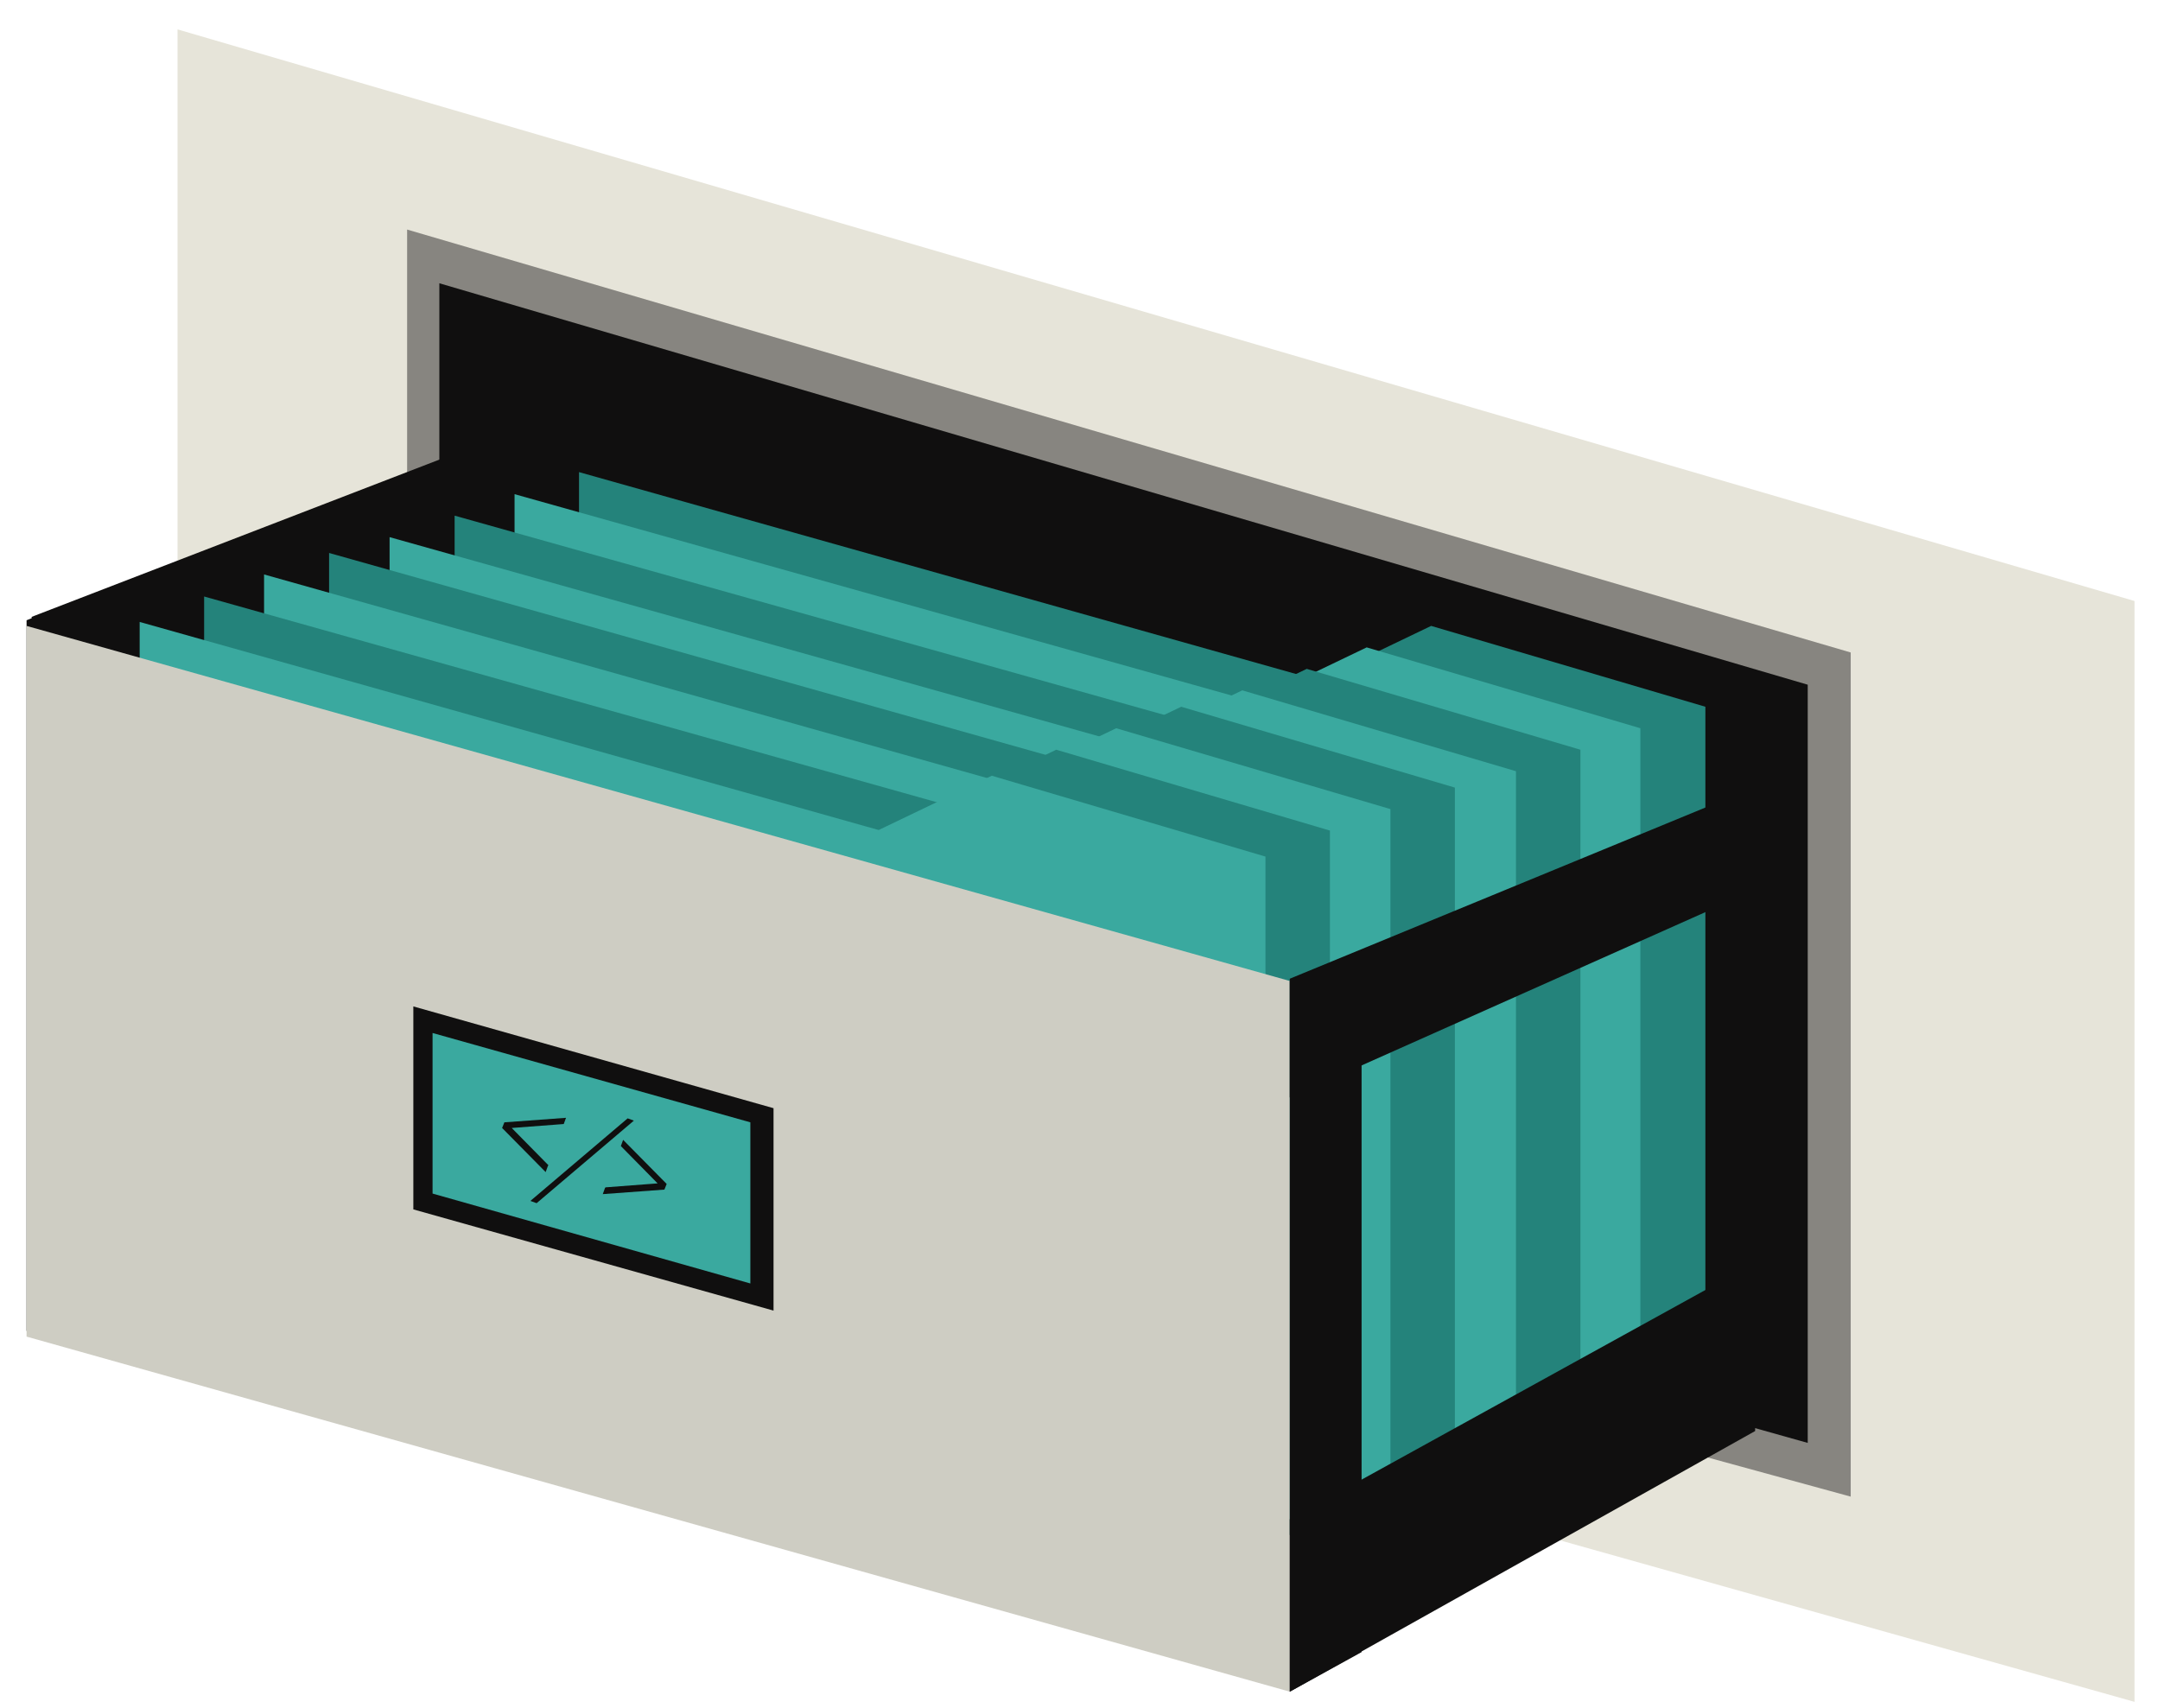
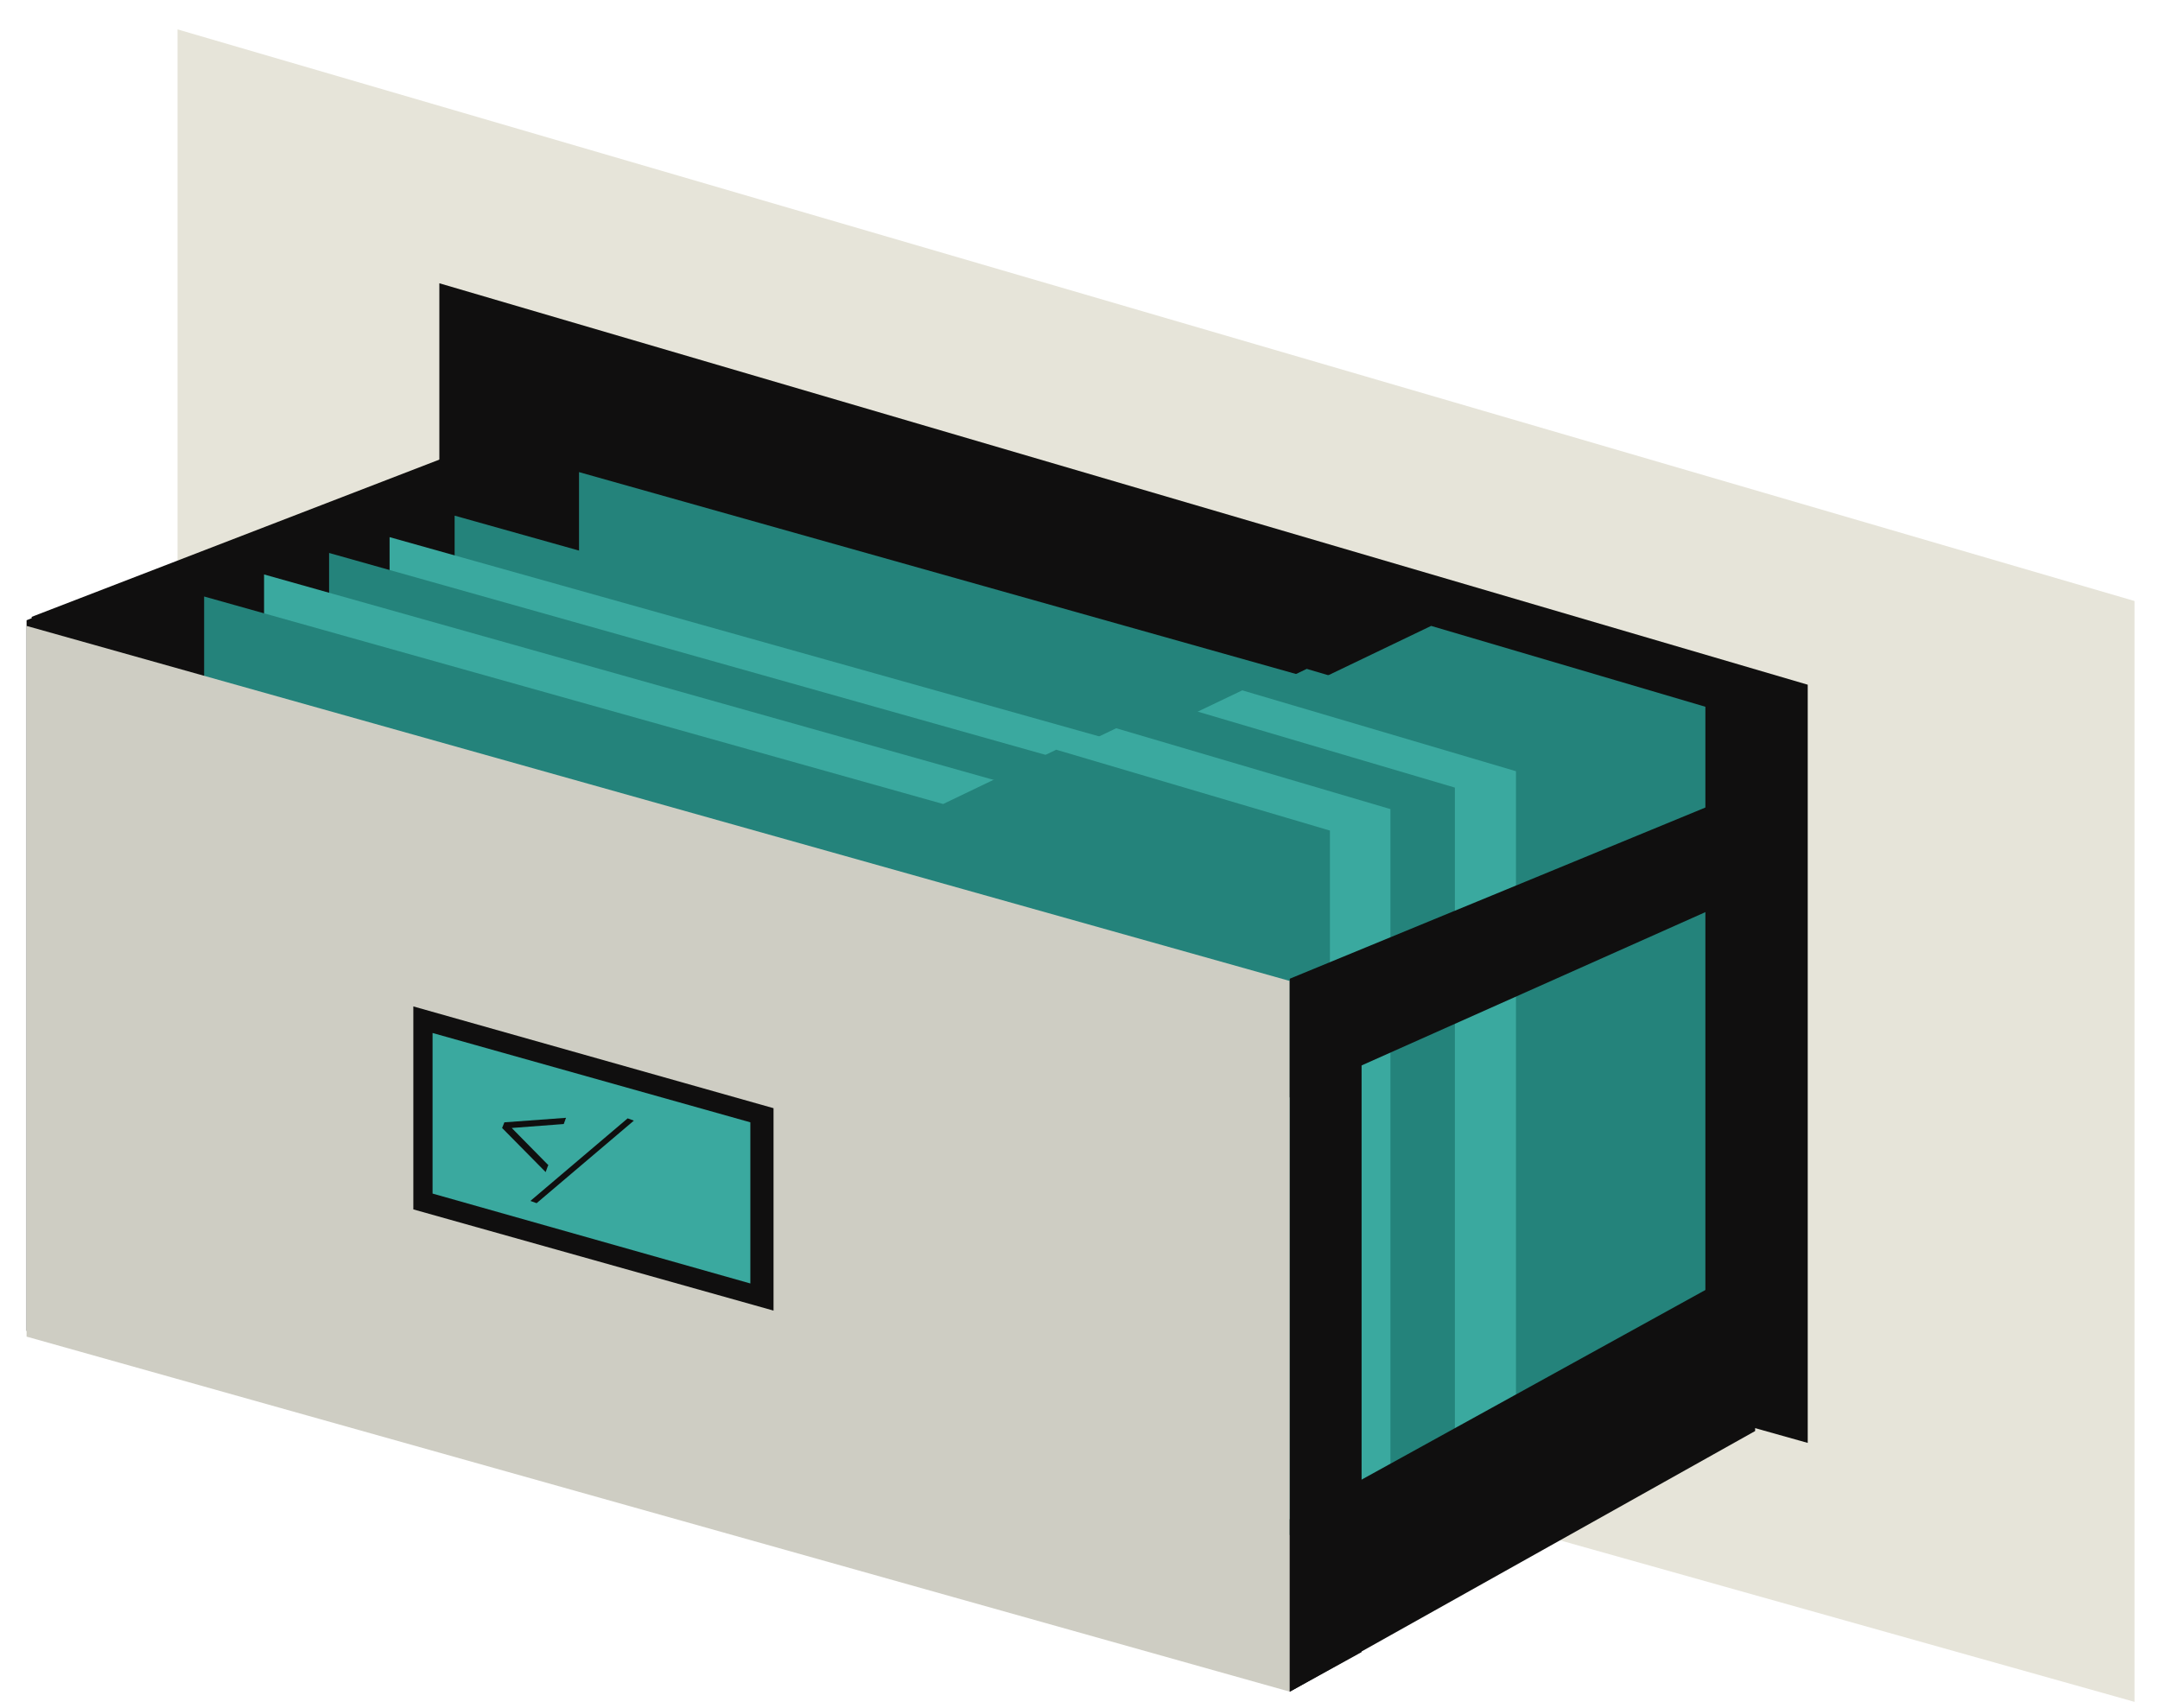
<svg xmlns="http://www.w3.org/2000/svg" version="1.1" viewBox="0 0 382 302.1">
  <defs>
    <style>
      .cls-1 {
        fill: #e6e4d9;
      }

      .cls-2 {
        fill: #3aa99f;
      }

      .cls-3 {
        fill: #100f0f;
      }

      .cls-4 {
        fill: #24837b;
      }

      .cls-5 {
        fill: #878580;
      }

      .cls-6 {
        fill: #cecdc3;
      }
    </style>
  </defs>
  <g>
    <g id="Layer_1">
      <polygon class="cls-1" points="377.5 301 31.4 203.7 31.4 5.2 377.5 106.3 377.5 301" />
-       <polygon class="cls-5" points="327.3 264.7 72 194.8 72 40.6 327.3 115.4 327.3 264.7" />
      <polygon class="cls-3" points="5.6 177.7 87.9 131.5 87 77.7 5.6 109.1 5.6 177.7" />
      <polygon class="cls-3" points="319.7 255.2 77.7 187.2 77.7 50.1 319.7 121.1 319.7 255.2" />
      <polygon class="cls-4" points="253.1 110.7 233.1 120.3 230.6 119.6 102.4 83.5 102.4 195.6 301.6 251.6 301.6 141.5 301.6 139.6 301.6 125 253.1 110.7" />
-       <polygon class="cls-2" points="241.7 114.5 221.7 124.1 219.2 123.4 91 87.4 91 199.4 290.1 255.4 290.1 145.3 290.1 143.4 290.1 128.8 241.7 114.5" />
      <polygon class="cls-4" points="231.1 118.3 211.1 127.9 208.6 127.2 80.4 91.2 80.4 203.2 279.5 259.2 279.5 149.1 279.5 147.2 279.5 132.6 231.1 118.3" />
      <polygon class="cls-2" points="219.7 122.1 199.6 131.7 197.1 131 68.9 95 68.9 207 268.1 263 268.1 152.9 268.1 151 268.1 136.4 219.7 122.1" />
      <polygon class="cls-4" points="208.9 125 188.8 134.6 186.3 133.9 58.2 97.8 58.2 209.9 257.3 265.9 257.3 155.7 257.3 153.8 257.3 139.3 208.9 125" />
      <polygon class="cls-2" points="197.4 128.8 177.4 138.4 174.9 137.7 46.7 101.6 46.7 213.7 245.9 269.7 245.9 159.6 245.9 157.7 245.9 143.1 197.4 128.8" />
      <polygon class="cls-4" points="186.8 132.6 166.8 142.2 164.3 141.5 36.1 105.5 36.1 217.5 235.2 273.5 235.2 163.4 235.2 161.5 235.2 146.9 186.8 132.6" />
-       <polygon class="cls-2" points="175.4 137.2 155.4 146.8 152.9 146.1 24.7 110 24.7 222.1 223.8 278.1 223.8 168 223.8 166.1 223.8 151.5 175.4 137.2" />
      <polygon class="cls-3" points="4.7 235.4 17.4 228.4 17.4 104.7 4.7 109.7 4.7 235.4" />
      <polygon class="cls-6" points="228.1 299.2 4.7 236.4 4.7 110.7 228.1 173.5 228.1 299.2" />
      <polygon class="cls-3" points="136.8 231.8 73.1 213.9 73.1 178 136.8 196 136.8 231.8" />
      <polygon class="cls-2" points="132.7 227 76.5 211.1 76.5 182.7 132.7 198.5 132.7 227" />
      <polygon class="cls-3" points="228.1 299.2 240.8 292.2 240.8 168.4 228.1 173.5 228.1 299.2" />
      <polygon class="cls-3" points="228.1 299.2 310.4 253.1 310.4 223.3 228.1 268.7 228.1 299.2" />
      <polygon class="cls-3" points="228.1 194.1 310.4 157.4 310.4 139.2 228.1 173.1 228.1 194.1" />
      <g>
        <path class="cls-3" d="M96.9,206.2l-.4,1.1-7.7-7.8.4-1,10.9-.8-.4,1.1-9.2.7,6.5,6.6Z" />
        <path class="cls-3" d="M93.8,212.4l17.2-14.6,1.1.4-17.2,14.6-1.1-.4Z" />
-         <path class="cls-3" d="M107.1,210l9.2-.7-6.5-6.6.4-1.1,7.7,7.8-.4,1-10.9.8.4-1.1Z" />
+         <path class="cls-3" d="M107.1,210Z" />
      </g>
    </g>
  </g>
</svg>